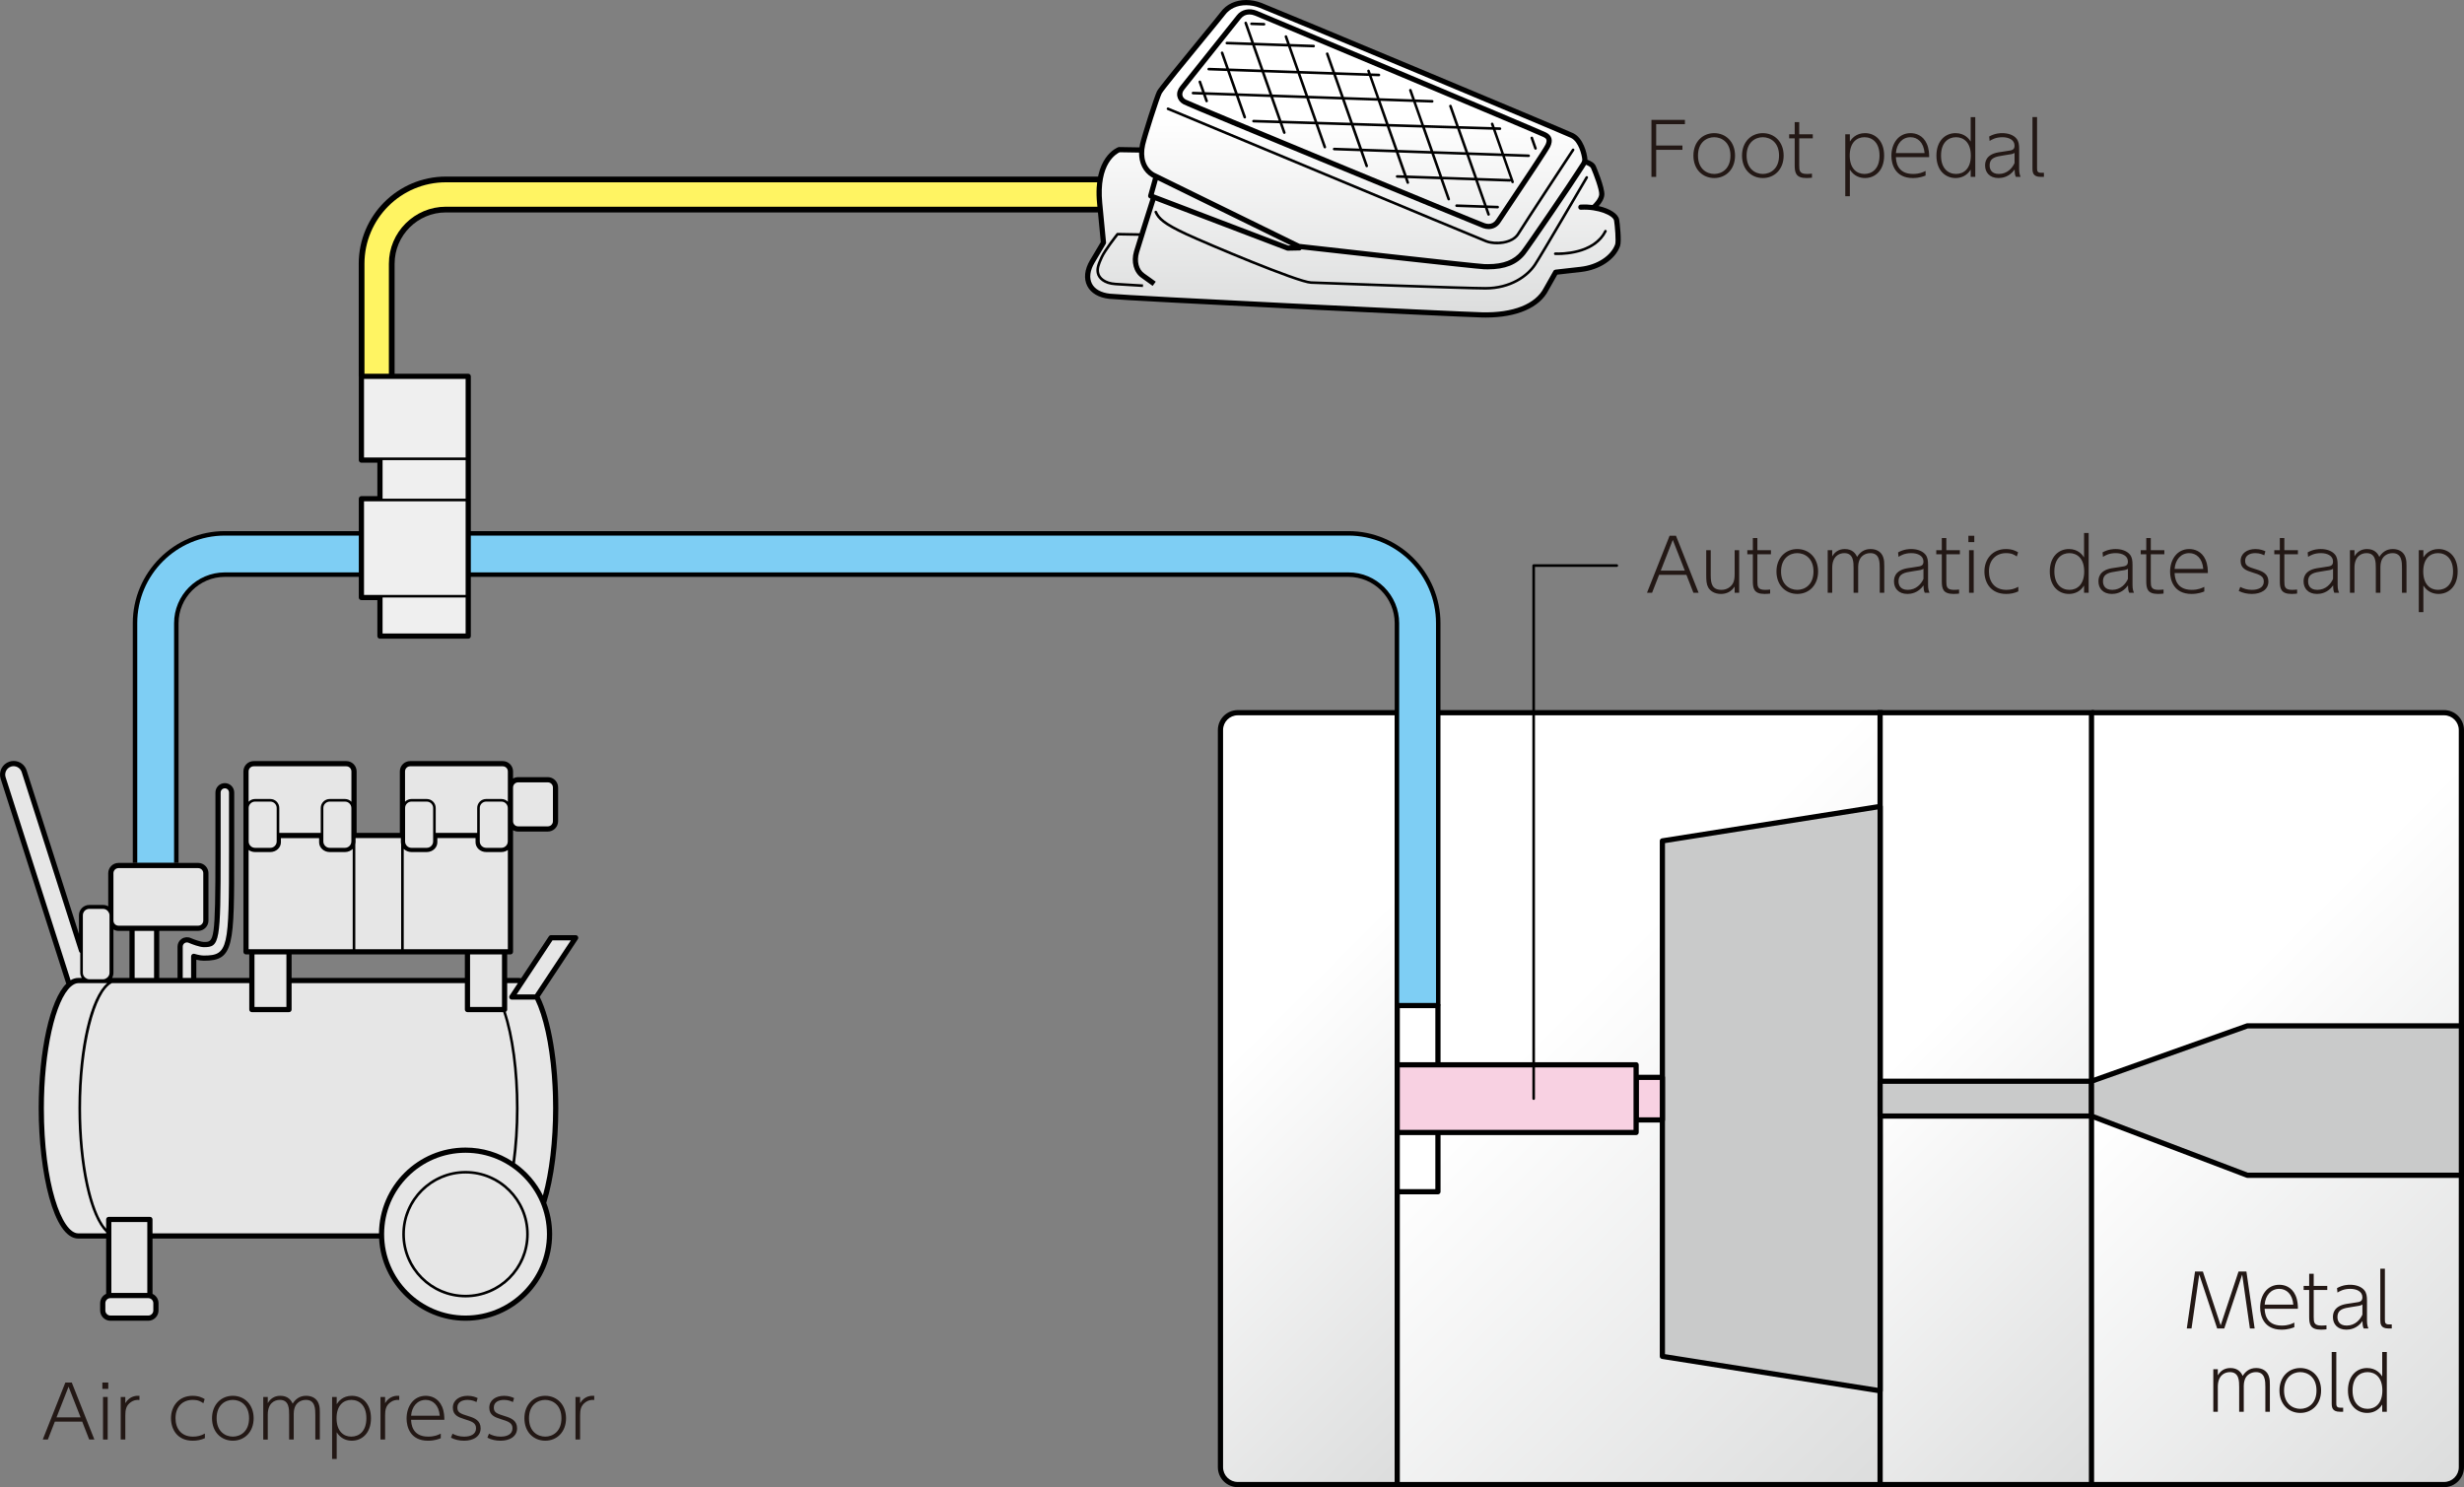
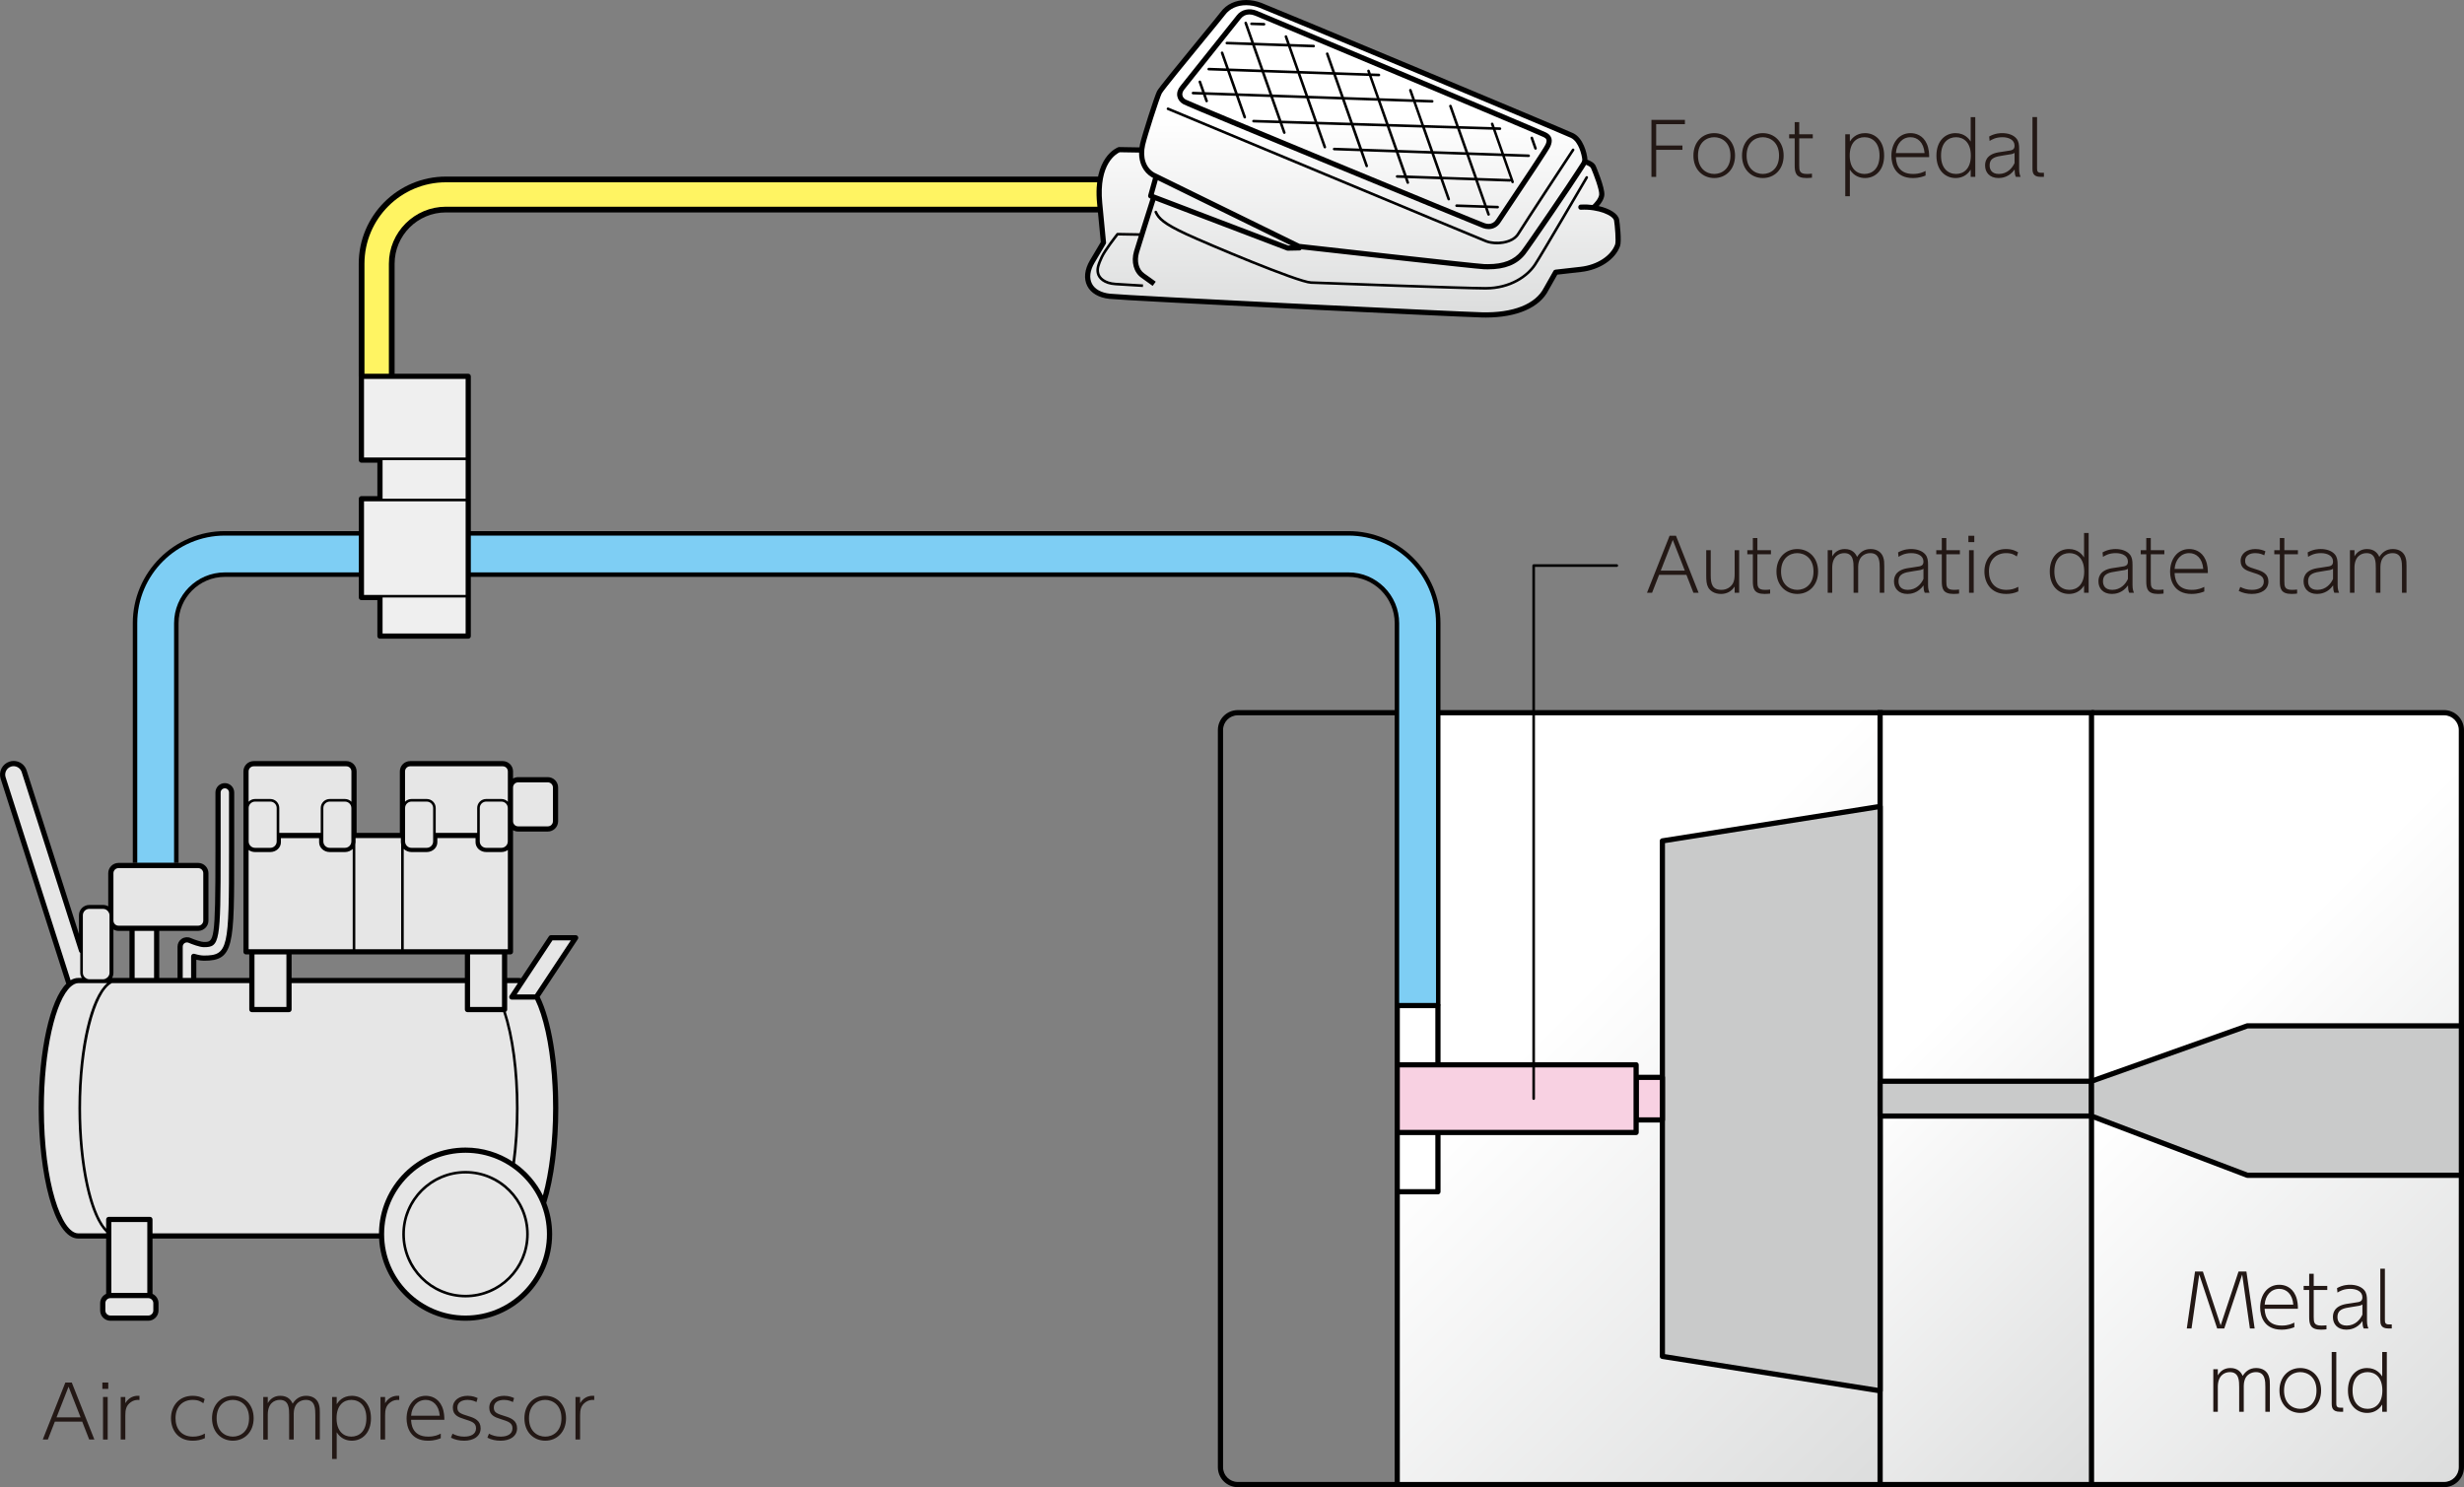
<svg xmlns="http://www.w3.org/2000/svg" version="1.1" width="473.4px" height="285.775px" viewBox="0 0 473.4 285.775">
  <rect x="0" y="0" width="473.4" height="285.775" fill="#808080" stroke="none" />
  <linearGradient id="sid2" gradientUnits="userSpaceOnUse" x1="71.864" y1="69.005" x2="162.028" y2="159.169" gradientTransform="matrix(0 1 1 0 138.355 94.169)">
    <stop offset="0.368" style="stop-color:#FFF" />
    <stop offset="1" style="stop-color:#DCDDDD" />
  </linearGradient>
-   <path fill="url(#sid2)" d="M268.444,136.953h-30.633c-1.829,0-3.326,1.497-3.326,3.326V281.95c0,1.829,1.497,3.326,3.326,3.326 h30.633" />
  <path d="M268.444,285.775h-30.633c-2.109,0-3.826-1.716-3.826-3.825V140.278c0-2.109,1.716-3.826,3.826-3.826h30.633v1h-30.633 c-1.559,0-2.826,1.268-2.826,2.826V281.95c0,1.558,1.268,2.825,2.826,2.825h30.633V285.775z" />
  <linearGradient id="sid3" gradientUnits="userSpaceOnUse" x1="62.586" y1="243.675" x2="171.305" y2="352.394" gradientTransform="matrix(0 1 1 0 138.355 94.169)">
    <stop offset="0.368" style="stop-color:#FFF" />
    <stop offset="1" style="stop-color:#DCDDDD" />
  </linearGradient>
  <path fill="url(#sid3)" d="M401.832,285.275h67.741c1.829,0,3.325-1.497,3.325-3.326V140.278c0-1.829-1.496-3.326-3.325-3.326 h-67.741" />
  <path d="M469.573,285.775h-67.741v-1h67.741c1.559,0,2.825-1.269,2.825-2.825V140.278c0-1.559-1.268-2.826-2.825-2.826h-67.741v-1 h67.741c2.109,0,3.825,1.716,3.825,3.826V281.95C473.398,284.059,471.683,285.775,469.573,285.775z" />
  <linearGradient id="sid4" gradientUnits="userSpaceOnUse" x1="56.67" y1="116.203" x2="177.22" y2="236.754" gradientTransform="matrix(0 1 1 0 138.355 94.169)">
    <stop offset="0.368" style="stop-color:#FFF" />
    <stop offset="1" style="stop-color:#DCDDDD" />
  </linearGradient>
  <rect x="268.444" y="136.953" fill="url(#sid4)" width="92.779" height="148.322" />
  <path d="M361.724,285.775h-93.779V136.453h93.779V285.775z M268.944,284.775h91.779V137.453h-91.779V284.775z" />
  <linearGradient id="sid5" gradientUnits="userSpaceOnUse" x1="69.713" y1="195.942" x2="164.178" y2="290.407" gradientTransform="matrix(0 1 1 0 138.355 94.169)">
    <stop offset="0.368" style="stop-color:#FFF" />
    <stop offset="1" style="stop-color:#DCDDDD" />
  </linearGradient>
  <rect x="361.224" y="136.953" fill="url(#sid5)" width="40.607" height="148.322" />
  <path d="M402.332,285.775h-41.607V136.453h41.607V285.775z M361.724,284.775h39.607V137.453h-39.607V284.775z" />
  <polygon fill="#C9CACA" points="319.388,260.642 319.388,161.588 361.224,154.967 361.224,267.26" />
  <path d="M361.224,267.76c-0.026,0-0.052-0.002-0.078-0.006l-41.836-6.619c-0.243-0.038-0.422-0.247-0.422-0.493v-99.055 c0-0.246,0.179-0.455,0.422-0.494l41.836-6.62c0.143-0.021,0.291,0.019,0.403,0.113c0.109,0.096,0.175,0.233,0.175,0.38V267.26 c0,0.146-0.064,0.285-0.175,0.381C361.457,267.719,361.343,267.76,361.224,267.76z M319.888,260.215l40.836,6.461V155.552 l-40.836,6.464V260.215z" />
  <rect x="361.224" y="207.767" fill="#C9CACA" width="40.607" height="6.692" />
  <path d="M401.832,214.96h-40.607c-0.276,0-0.5-0.224-0.5-0.5v-6.692c0-0.276,0.224-0.5,0.5-0.5h40.607c0.276,0,0.5,0.224,0.5,0.5 v6.692C402.332,214.737,402.108,214.96,401.832,214.96z M361.724,213.96h39.607v-5.692h-39.607V213.96z" />
  <polygon fill="#C9CACA" points="401.832,214.46 401.832,207.767 431.785,197.126 472.898,197.126 472.898,225.844 431.785,225.844" />
  <path d="M472.898,226.344h-41.113c-0.061,0-0.121-0.011-0.178-0.031l-29.953-11.386c-0.193-0.073-0.322-0.26-0.322-0.468v-6.692 c0-0.212,0.134-0.4,0.333-0.472l29.953-10.64c0.055-0.021,0.11-0.029,0.167-0.029h41.113c0.276,0,0.5,0.225,0.5,0.5v28.72 C473.398,226.122,473.176,226.344,472.898,226.344z M431.878,225.344h40.521v-27.719h-40.527l-29.539,10.493v5.996L431.878,225.344z" />
  <path d="M75.813,72.32h-6.891V50.679c0-9.235,7.514-16.748,16.748-16.748h125.866v6.89H85.671c-5.436,0-9.857,4.422-9.857,9.858 V72.32z" />
  <path fill="#FFF462" d="M74.715,72.32h-4.692V50.679c0-8.63,7.021-15.649,15.648-15.649h125.866v4.693H85.671 c-6.042,0-10.956,4.915-10.956,10.956V72.32z" />
  <path d="M276.752,193.225h-8.793v-73.468c0-4.91-3.995-8.905-8.905-8.905H43.211c-4.911,0-8.905,3.995-8.905,8.905v46.062h-8.793 v-46.062c0-9.759,7.939-17.698,17.698-17.698h215.843c9.76,0,17.698,7.939,17.698,17.698V193.225L276.752,193.225z" />
  <path fill="#7ECEF4" d="M275.894,193.225h-7.076v-73.468c0-5.384-4.38-9.765-9.765-9.765H43.211c-5.384,0-9.765,4.381-9.765,9.765 v46.062h-7.075v-46.062c0-9.285,7.555-16.84,16.84-16.84h215.843c9.285,0,16.841,7.556,16.841,16.84V193.225L275.894,193.225z" />
  <rect x="268.444" y="193.225" fill="#FFF" width="7.824" height="35.782" />
  <path d="M276.269,229.507h-7.824c-0.276,0-0.5-0.224-0.5-0.5v-35.782c0-0.276,0.224-0.5,0.5-0.5h7.824c0.275,0,0.5,0.224,0.5,0.5 v35.782C276.769,229.284,276.545,229.507,276.269,229.507z M268.944,228.507h6.824v-34.782h-6.824V228.507z" />
  <rect x="314.345" y="207.023" fill="#F8D1E2" width="5.043" height="8.18" />
  <path d="M319.388,215.703h-5.043c-0.276,0-0.5-0.224-0.5-0.5v-8.18c0-0.276,0.224-0.5,0.5-0.5h5.043c0.275,0,0.5,0.224,0.5,0.5v8.18 C319.888,215.479,319.664,215.703,319.388,215.703z M314.845,214.703h4.043v-7.18h-4.043V214.703z" />
  <rect x="268.444" y="204.613" fill="#F8D1E2" width="45.9" height="13.004" />
  <path d="M314.345,218.117h-45.9c-0.276,0-0.5-0.224-0.5-0.5v-13.004c0-0.276,0.224-0.5,0.5-0.5h45.9c0.275,0,0.5,0.224,0.5,0.5 v13.004C314.845,217.893,314.621,218.117,314.345,218.117z M268.944,217.117h44.9v-12.004h-44.9V217.117z" />
  <path d="M294.657,211.365c-0.138,0-0.25-0.112-0.25-0.25V108.681c0-0.139,0.112-0.25,0.25-0.25h15.972c0.138,0,0.25,0.111,0.25,0.25 c0,0.138-0.112,0.25-0.25,0.25h-15.722v102.184C294.907,211.252,294.795,211.365,294.657,211.365z" />
  <linearGradient id="sid6" gradientUnits="userSpaceOnUse" x1="456.461" y1="352.952" x2="450.708" y2="293.211" gradientTransform="matrix(0.995 -0.096 -0.096 -0.995 -160.617 395.561)">
    <stop offset="0.368" style="stop-color:#FFF" />
    <stop offset="1" style="stop-color:#DCDDDD" />
  </linearGradient>
  <path fill="url(#sid6)" d="M310.592,42.286c-0.175-0.977-2.229-2.189-4.371-2.423l0.061-0.086c0,0,1.341-1.177,1.459-2.33 c0.117-1.154-1.329-4.708-1.62-5.365c-0.292-0.658-1.638-1.021-1.638-1.021l-0.038-0.001c0.046-0.163,0.061-0.331,0.04-0.534 c-0.076-0.794-0.665-3.63-2.461-4.485s-57.477-24.1-59.852-25.015c-2.674-1.03-5.659-0.559-7.218,1.55 c-0.909,1.23-11.729,14.201-12.206,15.161c-0.479,0.959-2.824,8.271-3.227,10.024c-0.081,0.357-0.128,0.718-0.158,1.07l-0.091-0.002 l-4.251-0.072c0,0-4.576,1.669-3.746,10.286l0.729,7.584c0,0-1.396,2.347-2.173,3.664c-1.857,3.162-0.694,6.204,3.363,6.645 c3.35,0.361,65.901,3.431,71.513,3.575c5.612,0.146,10.537-1.378,12.361-4.98l1.823-3.219c0,0,2.008-0.229,4.833-0.546 c3.301-0.371,6.177-2.204,7.056-4.632C311.057,46.37,310.726,43.038,310.592,42.286z" />
  <path d="M304.981,33.878c-0.121-0.069-0.272-0.028-0.342,0.09c-0.088,0.148-8.665,14.84-9.944,16.765 c-1.421,2.136-4.606,4.417-9.294,4.417c-0.003,0-0.008,0-0.012,0c-3.901-0.004-30.548-0.98-33.49-1.098 c-2.45-0.096-19.792-7.395-23.896-9.305c-4.127-1.922-5.193-2.926-5.718-4.105c-0.056-0.126-0.204-0.185-0.33-0.127 c-0.126,0.056-0.183,0.203-0.127,0.329c0.586,1.32,1.669,2.357,5.964,4.356c3.815,1.776,21.463,9.249,24.086,9.352 c2.944,0.117,29.603,1.094,33.511,1.098c0.004,0,0.008,0,0.012,0c4.884,0,8.218-2.396,9.71-4.642 c1.287-1.937,9.605-16.183,9.96-16.789C305.141,34.101,305.101,33.947,304.981,33.878z" />
  <path d="M311.083,42.198c-0.201-1.131-1.821-2.119-3.926-2.599c0.441-0.502,0.995-1.282,1.079-2.103 c0.146-1.431-1.642-5.577-1.66-5.618c-0.277-0.626-1.097-1.006-1.599-1.187c0-0.073,0.012-0.137,0.004-0.216 c-0.102-1.044-0.789-3.958-2.744-4.89c-1.597-0.762-57.006-23.92-59.886-25.029C241.404,0.193,240.392,0,239.423,0 c-2.025,0-3.801,0.83-4.87,2.277c-0.322,0.437-1.989,2.467-3.919,4.819c-4.534,5.525-8.027,9.803-8.333,10.416 c-0.529,1.061-2.877,8.438-3.267,10.137c-0.052,0.228-0.079,0.45-0.111,0.673l-3.893-0.066c-0.06-0.005-0.122,0.01-0.18,0.03 c-0.202,0.074-4.931,1.904-4.072,10.804l0.714,7.421c-0.312,0.525-1.427,2.399-2.091,3.525c-1.035,1.761-1.217,3.503-0.512,4.905 c0.694,1.383,2.206,2.267,4.252,2.489c3.547,0.384,66.1,3.438,71.554,3.578c0.253,0.007,0.503,0.011,0.75,0.011 c5.989,0,10.366-1.899,12.059-5.245l1.698-2.997l4.579-0.518c3.538-0.397,6.54-2.39,7.472-4.958 C311.601,46.337,311.176,42.708,311.083,42.198z M220.009,27.873c0.406-1.771,2.729-8.998,3.188-9.914 c0.298-0.585,5.06-6.388,8.21-10.228c2.019-2.46,3.613-4.403,3.95-4.859C236.248,1.665,237.692,1,239.423,1 c0.848,0,1.735,0.17,2.569,0.491C244.87,2.6,300.213,25.73,301.808,26.49c1.555,0.741,2.112,3.408,2.178,4.083 c0.036,0.373-0.066,0.54-0.508,1.19c-0.183,0.268-0.403,0.595-0.663,1.021c-0.937,1.532-9.572,14.224-10.578,15.481 c-1.362,1.699-3.39,2.491-6.381,2.491c-0.237,0-0.479-0.005-0.724-0.014c-1.64-0.06-33.538-3.661-35.439-3.875l-27.946-13.693 C220.121,32.206,219.471,30.224,220.009,27.873z M248.021,47.163l-0.525,0.01l-25.812-9.836l0.755-2.711L248.021,47.163z M310.312,46.963c-0.804,2.219-3.473,3.948-6.643,4.305l-4.834,0.546c-0.158,0.018-0.3,0.11-0.378,0.25l-1.835,3.239 c-1.593,3.146-5.925,4.863-11.901,4.707c-5.449-0.141-67.933-3.189-71.473-3.572c-1.698-0.185-2.929-0.874-3.466-1.944 c-0.547-1.088-0.376-2.491,0.48-3.949c0.776-1.317,2.172-3.662,2.172-3.662c0.054-0.092,0.078-0.197,0.067-0.304l-0.729-7.584 c-0.729-7.568,2.762-9.474,3.344-9.737l3.728,0.063c-0.021,2.045,0.825,3.78,2.426,4.73l0.255,0.125l-0.927,3.33 c-0.069,0.249,0.062,0.511,0.303,0.603l0.146,0.056c-0.333,1.047-1.309,4.115-2.106,6.656l-4.231-0.075 c-0.089,0-0.151,0.033-0.199,0.095c-0.099,0.123-2.397,3.029-3.065,4.476c-0.692,1.506-0.947,2.29-0.733,3.245 c0.226,1.005,1.29,2.13,3.604,2.271l5.265,0.322l0.03-0.499l-5.265-0.322c-2.039-0.124-2.97-1.091-3.146-1.881 c-0.181-0.802,0.026-1.464,0.699-2.926c0.577-1.248,2.517-3.753,2.927-4.277l3.96,0.071c-0.408,1.3-0.752,2.41-0.91,2.941 c-0.61,2.07-0.037,4.134,1.431,5.135c0.609,0.415,2.148,1.543,2.148,1.544l0.592-0.808c0,0-1.561-1.144-2.178-1.563 c-1.105-0.755-1.521-2.373-1.034-4.024c0.467-1.581,2.592-8.264,3.15-10.021l25.247,9.62c0.057,0.021,0.117,0.032,0.178,0.032 c0.003,0,0.007,0,0.01,0l2.244-0.044c0.165-0.003,0.303-0.091,0.392-0.216c4.537,0.512,33.424,3.769,35.042,3.827 c0.257,0.01,0.51,0.015,0.76,0.015c3.317,0,5.595-0.91,7.162-2.866c1.014-1.269,9.71-14.044,10.649-15.585 c0.25-0.409,0.463-0.723,0.639-0.98c0.167-0.246,0.299-0.455,0.411-0.659c0.409,0.16,0.848,0.401,0.944,0.62 c0.502,1.135,1.672,4.217,1.58,5.112c-0.079,0.771-0.938,1.688-1.279,1.993c-0.733-0.093-1.5-0.126-2.27-0.083 c-0.275,0.015-0.487,0.25-0.472,0.525c0.015,0.276,0.231,0.514,0.525,0.473c3.374-0.182,6.184,1.128,6.352,2.069 C310.268,43.316,310.521,46.383,310.312,46.963z" />
  <path d="M285.446,46.593c0.597,0.229,1.363,0.358,2.167,0.358c1.66,0,3.481-0.548,4.296-1.885 c1.168-1.917,10.442-15.994,10.536-16.135c0.076-0.115,0.044-0.271-0.071-0.348s-0.271-0.044-0.347,0.071 c-0.094,0.142-9.372,14.226-10.546,16.15c-1.062,1.741-4.227,1.946-5.855,1.319c-1.654-0.638-60.535-25.202-61.129-25.45 c-0.127-0.051-0.273,0.008-0.327,0.136c-0.053,0.127,0.008,0.273,0.136,0.327C224.899,21.385,283.784,45.952,285.446,46.593z" />
  <path d="M227.312,20c1.293,0.75,57.213,23.698,57.611,23.834c0.369,0.126,0.733,0.19,1.084,0.19c0.931,0,1.76-0.464,2.272-1.275 c0.201-0.315,1.04-1.567,2.143-3.214c3.71-5.539,7.069-10.574,7.421-11.339c0.57-1.25,0.302-2.169-0.804-2.732 c-1.46-0.744-55.093-23.205-55.561-23.394c-1.462-0.592-2.976-0.245-3.841,0.86c-0.104,0.129-10.252,12.875-10.857,13.607 c-0.5,0.605-0.71,1.297-0.593,1.946C226.301,19.108,226.7,19.646,227.312,20z M227.553,17.175 c0.609-0.738,10.448-13.096,10.869-13.625c0.392-0.499,0.967-0.772,1.62-0.772c0.345,0,0.7,0.074,1.062,0.22 c0.469,0.189,54.165,22.688,55.481,23.358c0.537,0.273,0.738,0.569,0.348,1.426c-0.346,0.755-4.896,7.548-7.342,11.198 c-1.108,1.655-1.953,2.917-2.154,3.234c-0.332,0.523-0.839,0.812-1.43,0.812c-0.239,0-0.494-0.046-0.761-0.137 c-1.643-0.561-56.398-23.207-57.434-23.754c-0.354-0.204-0.581-0.499-0.641-0.826C227.107,17.947,227.239,17.555,227.553,17.175z" />
-   <path d="M308.229,44.312c-2.13,4.238-8.221,4.237-9.414,4.192c-0.136,0.013-0.254,0.104-0.259,0.241 c-0.006,0.138,0.103,0.253,0.24,0.259c0.113,0.004,0.27,0.009,0.459,0.009c1.911,0,7.358-0.374,9.421-4.478 c0.062-0.124,0.012-0.273-0.111-0.335C308.442,44.138,308.292,44.189,308.229,44.312z" />
  <path d="M295.012,28.769c0.026,0,0.056-0.004,0.083-0.015c0.13-0.046,0.197-0.188,0.151-0.318l-0.709-2.015 c-0.046-0.13-0.187-0.198-0.317-0.152s-0.198,0.188-0.152,0.318l0.709,2.015C294.812,28.705,294.908,28.769,295.012,28.769z" />
  <path d="M229.203,18.137l1.931,0.065l0.455,1.293c0.036,0.104,0.134,0.167,0.236,0.167c0.027,0,0.056-0.004,0.083-0.014 c0.13-0.046,0.199-0.188,0.153-0.319l-0.391-1.107l5.772,0.198l1.472,4.187c0.036,0.103,0.133,0.167,0.236,0.167 c0.027,0,0.056-0.004,0.083-0.015c0.13-0.046,0.199-0.188,0.153-0.318l-1.407-4.001l6.103,0.21l1.591,4.521l-4.833-0.147 c-0.146,0.011-0.254,0.104-0.258,0.242c-0.004,0.138,0.104,0.253,0.242,0.258l5.026,0.153l0.665,1.89 c0.035,0.103,0.132,0.167,0.234,0.167c0.027,0,0.057-0.004,0.083-0.015c0.13-0.046,0.198-0.188,0.152-0.318l-0.602-1.707l6.35,0.194 l1.571,4.465c0.035,0.103,0.132,0.167,0.234,0.167c0.027,0,0.057-0.004,0.083-0.015c0.13-0.046,0.198-0.188,0.152-0.318 l-1.507-4.282l6.314,0.193l1.567,4.455l-4.807-0.165c-0.141,0.01-0.254,0.104-0.259,0.24c-0.005,0.139,0.104,0.254,0.241,0.26 l5.002,0.172l1.025,2.916c0.036,0.103,0.132,0.167,0.234,0.167c0.027,0,0.057-0.004,0.083-0.015c0.13-0.046,0.198-0.188,0.152-0.318 l-0.961-2.731l6.322,0.218l1.55,4.405l-1.288-0.044c-0.146,0.004-0.254,0.104-0.259,0.241s0.104,0.254,0.24,0.259l1.484,0.051 l0.338,0.961c0.036,0.104,0.132,0.167,0.235,0.167c0.026,0,0.056-0.004,0.083-0.014c0.13-0.046,0.198-0.188,0.151-0.319 l-0.272-0.776l6.288,0.216l1.374,3.905c0.036,0.103,0.132,0.167,0.234,0.167c0.027,0,0.057-0.005,0.083-0.015 c0.131-0.046,0.198-0.188,0.152-0.318l-1.309-3.722l6.176,0.213l1.683,4.78l-5.256-0.182c-0.135-0.006-0.254,0.104-0.259,0.241 s0.104,0.254,0.241,0.259l5.451,0.188l0.467,1.327c0.036,0.104,0.132,0.167,0.234,0.167c0.027,0,0.057-0.004,0.083-0.014 c0.13-0.046,0.198-0.188,0.152-0.319l-0.401-1.142l1.902,0.065c0.003,0,0.006,0,0.009,0c0.134,0,0.245-0.105,0.25-0.241 c0.005-0.138-0.104-0.254-0.241-0.259l-2.099-0.071l-1.682-4.78l6.093,0.21c0.003,0,0.006,0,0.009,0 c0.095,0,0.163-0.062,0.205-0.143l0.1,0.282c0.036,0.104,0.133,0.167,0.235,0.167c0.027,0,0.056-0.004,0.083-0.014 c0.13-0.046,0.198-0.188,0.152-0.319l-1.709-4.857l4.553,0.156c0.003,0,0.006,0,0.009,0c0.134,0,0.245-0.105,0.25-0.24 c0.005-0.139-0.104-0.254-0.241-0.26l-4.749-0.164l-1.605-4.565l0.823,0.025c0.003,0,0.005,0,0.008,0 c0.135,0,0.246-0.107,0.25-0.242c0.004-0.139-0.104-0.253-0.242-0.258l-1.017-0.031l-0.251-0.713 c-0.046-0.129-0.188-0.199-0.318-0.153s-0.198,0.188-0.152,0.319l0.188,0.53l-6.353-0.193l-1.385-3.938 c-0.046-0.13-0.188-0.2-0.317-0.152c-0.131,0.046-0.198,0.188-0.152,0.318l1.321,3.754l-6.168-0.188l-1.553-4.412l3.12,0.106 c0.003,0,0.006,0,0.009,0c0.135,0,0.245-0.105,0.25-0.24c0.006-0.139-0.104-0.254-0.24-0.26l-3.316-0.113l-0.651-1.854 c-0.046-0.129-0.188-0.199-0.317-0.152c-0.13,0.046-0.198,0.188-0.152,0.318l0.587,1.668l-6.288-0.217l-1.499-4.259l1.378,0.047 c0.003,0,0.007,0,0.01,0c0.134,0,0.245-0.106,0.25-0.241c0.005-0.138-0.104-0.254-0.241-0.259l-1.574-0.054l-0.197-0.562 c-0.046-0.13-0.188-0.199-0.317-0.152c-0.13,0.046-0.198,0.188-0.152,0.318l0.133,0.377l-6.321-0.218l-1.276-3.626 c-0.046-0.129-0.188-0.2-0.318-0.153c-0.13,0.046-0.197,0.188-0.151,0.319l1.211,3.442l-6.324-0.219l-1.646-4.679l4.372,0.15 c0.003,0,0.006,0,0.01,0c0.134,0,0.244-0.106,0.25-0.241c0.005-0.138-0.104-0.254-0.241-0.259l-4.568-0.157l-0.528-1.502 c-0.046-0.129-0.188-0.199-0.317-0.153s-0.198,0.188-0.152,0.319l0.464,1.316l-6.356-0.219l-1.364-3.877 c-0.045-0.13-0.188-0.2-0.319-0.153c-0.13,0.047-0.198,0.188-0.152,0.319l1.299,3.692l-4.681-0.161 c-0.121,0.003-0.254,0.104-0.26,0.241c-0.004,0.138,0.104,0.254,0.241,0.259l4.877,0.168l1.646,4.679l-6.103-0.21l-1.088-3.095 c-0.045-0.129-0.188-0.198-0.319-0.153c-0.13,0.046-0.198,0.188-0.152,0.319l1.022,2.91l-3.346-0.115 c-0.118,0.008-0.253,0.104-0.259,0.241c-0.004,0.138,0.104,0.254,0.241,0.259l3.542,0.122l1.498,4.26l-5.772-0.199l-0.728-2.07 c-0.047-0.131-0.188-0.199-0.319-0.153c-0.13,0.046-0.199,0.188-0.153,0.319l0.664,1.887l-1.734-0.061 c-0.139,0-0.255,0.104-0.26,0.241C228.958,18.016,229.065,18.132,229.203,18.137z M246.208,23.187l-1.59-4.52l6.357,0.22 l1.581,4.493L246.208,23.187z M253.092,23.397l-1.58-4.492l6.323,0.218l1.571,4.467L253.092,23.397z M261.688,28.571l-1.569-4.458 l6.314,0.193l1.576,4.482L261.688,28.571z M270.274,33.719l-1.55-4.404l6.288,0.217l1.55,4.405L270.274,33.719z M277.098,33.954 l-1.551-4.405l6.178,0.214l1.55,4.403L277.098,33.954z M290.183,34.441c-0.028-0.014-0.052-0.038-0.084-0.039l-6.289-0.217 l-1.55-4.405L288.62,30L290.183,34.441z M286.836,24.93l1.606,4.562l-6.36-0.219l-1.597-4.539L286.836,24.93z M279.95,24.719 l1.596,4.537l-6.176-0.213l-1.588-4.512L279.95,24.719z M274.834,29.024l-6.288-0.217l-1.577-4.485l6.279,0.192L274.834,29.024z M271.517,19.594l1.553,4.414l-6.279-0.191l-1.562-4.438L271.517,19.594z M266.255,23.8l-6.312-0.192l-1.571-4.465l6.323,0.218 L266.255,23.8z M263.017,14.593l1.498,4.261l-6.322-0.219l-1.499-4.26L263.017,14.593z M256.158,14.357l1.498,4.26l-6.324-0.218 l-1.499-4.259L256.158,14.357z M250.797,18.38l-6.356-0.219l-1.499-4.26l6.356,0.219L250.797,18.38z M241.116,8.716l6.356,0.22 l1.646,4.679l-6.355-0.219L241.116,8.716z M236.303,13.673l6.101,0.21l1.499,4.261l-6.104-0.21L236.303,13.673z" />
  <path d="M240.436,4.821l2.409,0.083c0.003,0,0.006,0,0.009,0c0.134,0,0.245-0.106,0.25-0.241c0.005-0.138-0.104-0.254-0.241-0.259 l-2.409-0.083c-0.13,0.013-0.254,0.104-0.259,0.241C240.189,4.701,240.298,4.816,240.436,4.821z" />
  <polygon fill="#EFEFEF" points="69.436,72.32 69.436,88.414 73.003,88.414 73.003,95.832 69.436,95.832 69.436,114.82 73.003,114.82 73.003,122.236 89.96,122.236 89.96,114.82 89.96,95.832 89.96,88.414 89.96,72.32" />
  <path d="M89.96,71.82H69.436c-0.276,0-0.5,0.224-0.5,0.5v16.094c0,0.276,0.224,0.5,0.5,0.5h3.066v6.418h-3.066 c-0.276,0-0.5,0.225-0.5,0.5v18.988c0,0.276,0.224,0.5,0.5,0.5h3.066v6.916c0,0.276,0.225,0.5,0.5,0.5H89.96 c0.276,0,0.5-0.224,0.5-0.5V72.32C90.46,72.043,90.237,71.82,89.96,71.82z M73.503,88.414H89.46v7.418H73.503V88.414z M69.936,87.914V72.82H89.46v15.094H69.936z M69.936,114.32V96.332H89.46v17.988H69.936z M73.503,121.736v-6.916H89.46v6.916H73.503 z" />
  <path d="M72.835,238.003c0.448,8.753,7.796,15.795,16.605,15.795c9.176,0,16.641-7.465,16.641-16.641 c0-2.06-0.381-4.082-1.134-6.015v-0.001l0.001,0.004c1.476-4.693,2.32-11.306,2.32-18.182c0-8.795-1.368-16.949-3.58-21.412 l7.327-11.071c0.102-0.154,0.109-0.352,0.022-0.514c-0.087-0.161-0.256-0.264-0.439-0.264h-4.729c-0.168,0-0.324,0.084-0.417,0.224 l-5.32,8.038c-0.154-0.027-0.312-0.045-0.473-0.045h-2.216v-4.518h0.627c0.276,0,0.5-0.225,0.5-0.5v-23.369 c0.289,0.165,0.623,0.26,0.979,0.26h5.701c1.092,0,1.98-0.889,1.98-1.979v-6.496c0-1.092-0.89-1.98-1.98-1.98h-5.7 c-0.354,0-0.688,0.096-0.979,0.26v-1.364c0-1.092-0.887-1.98-1.979-1.98H78.798c-1.092,0-1.979,0.89-1.979,1.98v11.817h-8.304 v-11.817c0-1.092-0.888-1.98-1.977-1.98H48.743c-1.091,0-1.979,0.89-1.979,1.98v12.317v22.354c0,0.275,0.224,0.5,0.5,0.5h0.628 v4.518H37.719v-3.499c0.548,0.131,1.035,0.196,1.456,0.196c5.825,0,5.825-2.794,5.825-20.975v-11.353 c0-0.995-0.808-1.805-1.802-1.805c-0.996,0-1.806,0.81-1.806,1.805v11.353c0,17.366-0.252,17.366-2.219,17.366 c-0.479,0-1.696-0.393-2.529-0.757c-0.55-0.247-1.204-0.192-1.715,0.139c-0.514,0.337-0.819,0.9-0.819,1.51v6.02h-3.514v-9.039 l7.478-0.002c1.091,0,1.979-0.888,1.979-1.979v-9.105c0-1.091-0.889-1.979-1.979-1.979H22.773h-0.001 c-1.091,0-1.979,0.888-1.979,1.979v0.002v6.36c-0.288-0.165-0.622-0.259-0.977-0.259h-2.668c-1.091,0-1.979,0.889-1.979,1.979v3.596 L5.116,148.044c-0.348-1.089-1.349-1.819-2.49-1.819c-0.272,0-0.545,0.043-0.806,0.128c-1.373,0.441-2.133,1.919-1.696,3.292 l12.601,39.379l0.005,0.016c-3.132,3.109-5.298,12.826-5.298,23.923c0,12.31,2.845,25.041,7.604,25.041h5.359v10.625 c-0.682,0.312-1.154,1.002-1.154,1.802v1.389c0,1.092,0.888,1.979,1.979,1.979h7.259c1.09,0,1.978-0.889,1.978-1.979v-1.389 c0-0.8-0.474-1.488-1.153-1.802v-10.625H72.835L72.835,238.003z M21.533,187.921c0.166-0.289,0.26-0.624,0.26-0.979v-8.318 c0.023,0.013,0.052,0.02,0.075,0.031c0.099,0.051,0.201,0.093,0.31,0.127c0.043,0.014,0.084,0.029,0.128,0.04 c0.149,0.037,0.306,0.062,0.468,0.062h0.001h2.097v9.039L21.533,187.921L21.533,187.921z M56.025,183.404h33.287v4.518H56.025 V183.404z" />
  <path fill="#E6E6E6" d="M68.265,162.264v20.14h8.804v-20.14c-0.031-0.131-0.051-0.266-0.051-0.404v-0.811h-8.702v0.811 C68.316,161.999,68.296,162.133,68.265,162.264z" />
  <path fill="#E6E6E6" d="M36.719,183.769c0-0.158,0.074-0.308,0.201-0.401c0.126-0.094,0.291-0.124,0.442-0.077 c0.711,0.215,1.337,0.328,1.812,0.328c4.714,0,4.825-1.408,4.825-19.975v-11.353c0-0.442-0.359-0.805-0.802-0.805 c-0.444,0-0.806,0.361-0.806,0.805v11.353c0,17.509-0.15,18.366-3.219,18.366c-0.828,0-2.398-0.607-2.935-0.843 c-0.251-0.11-0.538-0.086-0.763,0.062c-0.229,0.149-0.367,0.401-0.367,0.673v6.02h1.606v-4.152H36.719z" />
  <rect x="25.87" y="178.882" fill="#E6E6E6" width="3.729" height="9.039" />
  <path fill="#E6E6E6" d="M99.55,158.794h5.701c0.541,0,0.98-0.438,0.98-0.979v-6.496c0-0.541-0.439-0.98-0.98-0.98H99.55 c-0.538,0-0.979,0.439-0.979,0.98v6.496C98.572,158.355,99.011,158.794,99.55,158.794z" />
  <path fill="#E6E6E6" d="M67.765,182.404V163.13c-0.373,0.368-0.9,0.603-1.49,0.603h-2.923c-1.125,0-2.04-0.839-2.04-1.871v-0.811 H53.97v0.811c0,1.032-0.916,1.871-2.041,1.871h-2.925c-0.469,0-0.896-0.151-1.24-0.396v19.069L67.765,182.404L67.765,182.404z" />
  <path fill="#E6E6E6" d="M49.005,153.535h2.925c0.953,0,1.729,0.775,1.729,1.729v4.786h7.964v-4.786c0-0.953,0.775-1.729,1.729-1.729 h2.923c0.487,0,0.926,0.204,1.24,0.528v-5.831c0-0.541-0.438-0.98-0.977-0.98H48.743c-0.54,0-0.979,0.439-0.979,0.98v5.832 C48.079,153.739,48.518,153.535,49.005,153.535z" />
  <path fill="#E6E6E6" d="M93.408,163.731c-1.125,0-2.04-0.839-2.04-1.871v-0.811h-7.342v0.811c0,1.032-0.915,1.871-2.04,1.871h-2.928 c-0.589,0-1.116-0.234-1.489-0.603v19.274h20.003v-19.068c-0.345,0.244-0.771,0.396-1.24,0.396H93.408L93.408,163.731z" />
  <path fill="#E6E6E6" d="M79.058,153.535h2.928c0.953,0,1.729,0.775,1.729,1.729v4.786h7.966v-4.786c0-0.953,0.774-1.729,1.729-1.729 h2.924c0.487,0,0.926,0.204,1.24,0.528v-5.831c0-0.541-0.438-0.98-0.978-0.98H78.798c-0.54,0-0.979,0.439-0.979,0.98v5.831 C78.133,153.738,78.572,153.535,79.058,153.535z" />
  <path fill="#E6E6E6" d="M15.726,187.921c-0.192-0.277-0.307-0.614-0.307-0.979v-3.833c-0.104-0.062-0.187-0.156-0.226-0.278 l-11.03-34.481c-0.267-0.834-1.196-1.317-2.037-1.047c-0.851,0.274-1.32,1.188-1.051,2.037L13.56,188.36 c0.469-0.281,0.96-0.438,1.475-0.438L15.726,187.921L15.726,187.921z" />
  <path fill="#E6E6E6" d="M20.24,250.429v1.389c0,0.541,0.439,0.979,0.979,0.979h7.259c0.539,0,0.978-0.438,0.978-0.979v-1.389 c0-0.541-0.438-0.98-0.978-0.98h-7.259C20.679,249.449,20.24,249.888,20.24,250.429z" />
  <path fill="#E6E6E6" d="M98.336,192.089c-0.185,0-0.354-0.102-0.439-0.264s-0.078-0.358,0.022-0.513l1.582-2.393h-2.057v5.074 c0,0.19-0.11,0.35-0.267,0.436c1.555,4.689,2.447,11.396,2.447,18.531c0,3.799-0.242,7.369-0.678,10.559 c2.267,1.585,4.113,3.72,5.361,6.21c1.246-4.508,1.958-10.513,1.958-16.769c0-0.757-0.016-1.492-0.032-2.221 c-0.008-0.268-0.015-0.535-0.023-0.801c-0.016-0.431-0.037-0.849-0.058-1.267c-0.037-0.719-0.081-1.432-0.136-2.131 c0-0.01-0.002-0.02-0.002-0.028c-0.478-5.993-1.607-11.196-3.187-14.427h-4.493V192.089z" />
  <path fill="#E6E6E6" d="M89.441,220.517c3.326,0,6.42,0.989,9.021,2.678c0.425-3.129,0.664-6.604,0.664-10.232 c0-7.131-0.895-13.821-2.451-18.467h-6.862c-0.276,0-0.5-0.224-0.5-0.5v-5.074H56.025v5.074c0,0.276-0.225,0.5-0.5,0.5h-7.133 c-0.276,0-0.5-0.224-0.5-0.5v-5.074H21.479c-3.285,1.698-5.905,12.016-5.905,24.041c0,10.521,1.995,19.947,4.82,23.15v-1.783 c0-0.277,0.224-0.5,0.5-0.5H28.8c0.276,0,0.5,0.223,0.5,0.5v2.674H72.81C72.894,227.899,80.318,220.517,89.441,220.517z" />
  <rect x="48.893" y="183.404" fill="#E6E6E6" width="6.133" height="10.092" />
  <rect x="90.312" y="183.404" fill="#E6E6E6" width="6.133" height="10.092" />
  <rect x="21.395" y="234.83" fill="#E6E6E6" width="6.905" height="13.619" />
  <path fill="#E6E6E6" d="M20.793,175.173c-0.224-0.309-0.568-0.522-0.979-0.522h-2.665c-0.678,0-1.229,0.551-1.229,1.229v11.064 c0,0.41,0.214,0.755,0.523,0.979c0.203,0.146,0.438,0.25,0.706,0.25h2.665c0.268,0,0.503-0.104,0.706-0.25 c0.309-0.223,0.522-0.568,0.522-0.979v-11.064C21.043,175.61,20.939,175.375,20.793,175.173z" />
  <polygon fill="#E6E6E6" points="106.139,180.705 99.267,191.089 102.794,191.089 109.669,180.705" />
  <path fill="#E6E6E6" d="M51.929,154.035h-2.925c-0.678,0-1.229,0.551-1.229,1.229v6.428c0,0.678,0.551,1.229,1.229,1.229h2.925 c0.678,0,1.229-0.551,1.229-1.229v-6.428C53.158,154.585,52.607,154.035,51.929,154.035z" />
  <path fill="#E6E6E6" d="M66.275,154.035h-2.923c-0.679,0-1.229,0.551-1.229,1.229v6.428c0,0.678,0.552,1.229,1.229,1.229h2.923 c0.678,0,1.229-0.551,1.229-1.229v-6.428C67.504,154.585,66.953,154.035,66.275,154.035z" />
  <path fill="#E6E6E6" d="M96.332,154.035h-2.924c-0.678,0-1.229,0.551-1.229,1.229v6.428c0,0.678,0.551,1.229,1.229,1.229h2.924 c0.678,0,1.229-0.551,1.229-1.229v-6.428C97.561,154.585,97.009,154.035,96.332,154.035z" />
  <path fill="#E6E6E6" d="M81.986,154.035h-2.928c-0.679,0-1.229,0.551-1.229,1.229v6.428c0,0.678,0.551,1.229,1.229,1.229h2.928 c0.678,0,1.229-0.551,1.229-1.229v-6.428C83.214,154.585,82.664,154.035,81.986,154.035z" />
  <path fill="#E6E6E6" d="M39.055,176.902c0,0.541-0.44,0.979-0.98,0.979H22.773c-0.541,0-0.98-0.438-0.98-0.979v-9.104 c0-0.541,0.44-0.979,0.98-0.979h15.301c0.541,0,0.98,0.438,0.98,0.979L39.055,176.902L39.055,176.902z" />
  <path fill="#E6E6E6" d="M89.441,221.517c-8.623,0-15.639,7.017-15.639,15.641s7.016,15.641,15.639,15.641 c8.624,0,15.641-7.017,15.641-15.641S98.065,221.517,89.441,221.517z" />
  <path d="M89.441,249.31c-6.701,0-12.152-5.451-12.152-12.152c0-6.7,5.452-12.15,12.152-12.15s12.15,5.45,12.15,12.15 C101.592,243.859,96.141,249.31,89.441,249.31z M89.441,225.507c-6.425,0-11.652,5.228-11.652,11.65 c0,6.425,5.228,11.652,11.652,11.652s11.65-5.229,11.65-11.652C101.092,230.734,95.866,225.507,89.441,225.507z" />
  <path fill="#E6E6E6" d="M13.635,189.556c-3.013,2.617-5.205,12.467-5.205,23.406c0,14.381,3.416,24.041,6.604,24.041h5.359v-0.193 c-3.145-2.944-5.32-12.614-5.32-23.848c0-11.758,2.312-21.357,5.52-24.041h-5.559C14.574,188.921,14.095,189.166,13.635,189.556z" />
  <path fill="#231815" d="M323.239,27.965v0.826h-5.043v5.197h-0.91V23.034h6.43v0.826h-5.52v4.104H323.239z" />
  <path fill="#231815" d="M329.341,25.584c2.242,0,4.008,1.681,4.008,4.314c0,2.647-1.766,4.314-3.992,4.314 c-2.229,0-4.006-1.653-4.006-4.314C325.35,27.251,327.128,25.584,329.341,25.584z M329.356,33.427c1.441,0,3.109-0.98,3.109-3.529 c0-2.563-1.695-3.53-3.125-3.53c-1.428,0-3.109,0.967-3.109,3.53C326.231,32.447,327.899,33.427,329.356,33.427z" />
  <path fill="#231815" d="M338.678,25.584c2.242,0,4.008,1.681,4.008,4.314c0,2.647-1.766,4.314-3.992,4.314 c-2.229,0-4.006-1.653-4.006-4.314C334.688,27.251,336.466,25.584,338.678,25.584z M338.694,33.427c1.441,0,3.109-0.98,3.109-3.529 c0-2.563-1.695-3.53-3.125-3.53c-1.428,0-3.109,0.967-3.109,3.53C335.569,32.447,337.237,33.427,338.694,33.427z" />
  <path fill="#231815" d="M344.809,23.469h0.869v2.339h2.605v0.784h-2.605v5.184c0,1.008,0.055,1.652,1.471,1.652 c0.168,0,0.504,0,0.98-0.056v0.771c-0.238,0.027-0.561,0.07-1.051,0.07c-2.059,0-2.27-1.037-2.27-2.466v-5.155h-1.064v-0.784h1.064 V23.469z" />
  <path fill="#231815" d="M354.524,25.807h0.883v1.387c0.322-0.504,1.148-1.61,2.914-1.61c1.975,0,3.67,1.484,3.67,4.314 c0,2.857-1.723,4.314-3.67,4.314c-0.994,0-2.115-0.364-2.914-1.611v5.112h-0.883V25.807z M358.21,33.427 c1.428,0,2.898-0.952,2.898-3.529c0-2.479-1.373-3.53-2.898-3.53c-1.471,0-2.83,1.009-2.83,3.53 C355.38,32.433,356.766,33.427,358.21,33.427z" />
  <path fill="#231815" d="M364.255,30.192c0.029,0.658,0.127,3.235,3.277,3.235c1.262,0,1.893-0.322,2.424-0.574v0.883 c-0.322,0.126-1.148,0.477-2.451,0.477c-3.391,0-4.117-2.634-4.117-4.259c0-2.381,1.357-4.37,3.684-4.37 c0.938,0,2.381,0.364,3.123,2.059c0.434,0.98,0.449,2.018,0.449,2.55H364.255z M369.76,29.408c-0.168-2.06-1.346-3.04-2.703-3.04 c-1.598,0-2.676,1.289-2.803,3.04H369.76z" />
  <path fill="#231815" d="M378.622,32.601c-0.797,1.261-1.918,1.611-2.912,1.611c-1.947,0-3.67-1.457-3.67-4.314 c0-2.83,1.693-4.314,3.67-4.314c1.764,0,2.592,1.106,2.912,1.61v-4.692h0.883v11.486h-0.883V32.601z M375.807,26.368 c-1.443,0-2.885,0.98-2.885,3.53c0,2.479,1.371,3.529,2.898,3.529c1.471,0,2.83-1.022,2.83-3.529 C378.651,27.362,377.264,26.368,375.807,26.368z" />
  <path fill="#231815" d="M382.175,26.228c1.15-0.645,2.199-0.645,2.508-0.645c1.051,0,2.145,0.308,2.76,1.078 c0.406,0.519,0.49,1.135,0.49,1.976v3.88c0,0.826,0.168,1.204,0.281,1.471h-0.912c-0.168-0.364-0.209-0.588-0.238-1.415 c-1.064,1.499-2.465,1.64-3.096,1.64c-1.707,0-2.576-1.093-2.576-2.382c0-0.588,0.057-2.129,2.576-2.563 c0.365-0.07,2.004-0.28,2.34-0.364c0.281-0.069,0.742-0.182,0.742-0.91c0-1.148-1.148-1.625-2.338-1.625 c-1.289,0-2.047,0.462-2.451,0.715L382.175,26.228z M387.05,29.38c-0.35,0.224-0.531,0.252-2.143,0.49 c-1.43,0.224-2.646,0.406-2.646,1.933c0,0.645,0.293,1.625,1.777,1.625c1.611,0,2.592-1.148,3.012-2.101V29.38z" />
  <path fill="#231815" d="M392.69,33.988h-0.588c-1.555,0-1.611-0.868-1.611-1.709v-9.777h0.883v9.735c0,0.532,0,0.967,0.756,0.967 h0.561V33.988z" />
  <path fill="#231815" d="M423.233,244.333l3.416,10.352l3.434-10.352h1.512l1.584,10.953h-0.912l-1.484-10.365l-3.445,10.365h-1.359 l-3.445-10.365l-1.484,10.365h-0.91l1.582-10.953H423.233z" />
  <path fill="#231815" d="M435.102,251.491c0.029,0.658,0.127,3.234,3.277,3.234c1.262,0,1.893-0.322,2.424-0.574v0.883 c-0.322,0.127-1.148,0.477-2.451,0.477c-3.391,0-4.117-2.633-4.117-4.258c0-2.381,1.357-4.371,3.684-4.371 c0.938,0,2.381,0.365,3.123,2.059c0.434,0.98,0.449,2.018,0.449,2.551H435.102z M440.608,250.706 c-0.168-2.059-1.346-3.039-2.703-3.039c-1.598,0-2.676,1.289-2.803,3.039H440.608z" />
  <path fill="#231815" d="M443.657,244.766h0.869v2.34h2.605v0.783h-2.605v5.184c0,1.008,0.055,1.652,1.471,1.652 c0.168,0,0.504,0,0.98-0.055v0.77c-0.238,0.027-0.561,0.07-1.051,0.07c-2.059,0-2.27-1.037-2.27-2.465v-5.156h-1.064v-0.783h1.064 V244.766z" />
  <path fill="#231815" d="M449.005,247.526c1.148-0.645,2.199-0.645,2.508-0.645c1.051,0,2.143,0.309,2.76,1.078 c0.406,0.52,0.49,1.135,0.49,1.977v3.879c0,0.826,0.168,1.205,0.279,1.471h-0.91c-0.168-0.363-0.211-0.588-0.238-1.414 c-1.064,1.498-2.465,1.639-3.096,1.639c-1.709,0-2.578-1.092-2.578-2.381c0-0.588,0.057-2.129,2.578-2.564 c0.363-0.07,2.004-0.279,2.34-0.363c0.279-0.07,0.742-0.182,0.742-0.91c0-1.148-1.148-1.625-2.34-1.625 c-1.289,0-2.045,0.461-2.451,0.715L449.005,247.526z M453.88,250.678c-0.352,0.223-0.533,0.252-2.145,0.49 c-1.428,0.223-2.646,0.406-2.646,1.932c0,0.645,0.295,1.625,1.779,1.625c1.611,0,2.592-1.148,3.012-2.1V250.678z" />
  <path fill="#231815" d="M459.52,255.286h-0.59c-1.555,0-1.609-0.867-1.609-1.709V243.8h0.881v9.736c0,0.531,0,0.967,0.758,0.967 h0.561V255.286z" />
  <path fill="#231815" d="M430.206,271.286v-4.707c0-1.176,0-2.912-1.779-2.912c-1.064,0-2.324,0.658-2.324,2.828v4.791h-0.869v-8.18 h0.869v1.189c0.42-0.742,1.176-1.414,2.408-1.414c1.443,0,2.074,0.826,2.367,1.514c0.506-0.799,1.275-1.514,2.592-1.514 c1.205,0,2.088,0.574,2.424,1.555c0.211,0.588,0.211,1.148,0.211,1.695v5.154h-0.869v-4.691c0-1.178,0-2.928-1.807-2.928 c-0.994,0-1.822,0.561-2.129,1.414c-0.168,0.477-0.211,0.896-0.211,1.178v5.027H430.206z" />
  <path fill="#231815" d="M441.936,262.882c2.242,0,4.008,1.682,4.008,4.314c0,2.648-1.766,4.314-3.992,4.314 c-2.229,0-4.008-1.652-4.008-4.314C437.944,264.55,439.723,262.882,441.936,262.882z M441.952,270.725 c1.441,0,3.109-0.98,3.109-3.529c0-2.562-1.695-3.529-3.125-3.529c-1.428,0-3.109,0.967-3.109,3.529 C438.827,269.745,440.495,270.725,441.952,270.725z" />
  <path fill="#231815" d="M450.182,271.286h-0.588c-1.555,0-1.611-0.867-1.611-1.709V259.8h0.883v9.736c0,0.531,0,0.967,0.756,0.967 h0.561V271.286z" />
  <path fill="#231815" d="M457.688,269.899c-0.799,1.262-1.92,1.611-2.914,1.611c-1.947,0-3.67-1.457-3.67-4.314 c0-2.83,1.695-4.314,3.67-4.314c1.766,0,2.592,1.107,2.914,1.611V259.8h0.883v11.486h-0.883V269.899z M454.872,263.667 c-1.441,0-2.885,0.98-2.885,3.529c0,2.479,1.373,3.529,2.9,3.529c1.471,0,2.828-1.021,2.828-3.529 C457.716,264.661,456.329,263.667,454.872,263.667z" />
  <path fill="#231815" d="M318.753,110.462l-1.344,3.446h-0.98l4.342-10.954h1.232l4.344,10.954h-0.996l-1.344-3.446H318.753z M323.698,109.65l-2.311-5.897l-2.312,5.897H323.698z" />
  <path fill="#231815" d="M334.141,105.727v8.181h-0.867v-1.19c-0.658,0.98-1.57,1.415-2.635,1.415c-1.232,0-2.072-0.575-2.451-1.261 c-0.336-0.631-0.377-1.289-0.377-2.466v-4.679h0.867v4.847c0,1.583,0.281,2.773,2.045,2.773c1.023,0,1.752-0.504,2.172-1.162 c0.309-0.49,0.379-1.177,0.379-1.877v-4.581H334.141z" />
  <path fill="#231815" d="M336.77,103.388h0.869v2.339h2.605v0.784h-2.605v5.184c0,1.008,0.055,1.652,1.471,1.652 c0.168,0,0.504,0,0.98-0.056v0.771c-0.238,0.027-0.561,0.07-1.051,0.07c-2.059,0-2.27-1.037-2.27-2.466v-5.155h-1.064v-0.784h1.064 V103.388z" />
  <path fill="#231815" d="M345.298,105.504c2.242,0,4.008,1.681,4.008,4.314c0,2.647-1.766,4.314-3.992,4.314 c-2.229,0-4.008-1.653-4.008-4.314C341.305,107.171,343.085,105.504,345.298,105.504z M345.313,113.347 c1.441,0,3.109-0.98,3.109-3.529c0-2.563-1.695-3.53-3.125-3.53c-1.428,0-3.109,0.967-3.109,3.53 C342.188,112.367,343.856,113.347,345.313,113.347z" />
  <path fill="#231815" d="M356.122,113.908v-4.707c0-1.176,0-2.913-1.779-2.913c-1.064,0-2.326,0.658-2.326,2.829v4.791h-0.867v-8.181 h0.867v1.19c0.42-0.742,1.178-1.414,2.41-1.414c1.443,0,2.072,0.826,2.367,1.513c0.504-0.799,1.275-1.513,2.592-1.513 c1.205,0,2.086,0.574,2.422,1.555c0.211,0.588,0.211,1.148,0.211,1.695v5.154h-0.869v-4.692c0-1.177,0-2.928-1.807-2.928 c-0.994,0-1.82,0.561-2.129,1.415c-0.168,0.476-0.209,0.896-0.209,1.177v5.028H356.122z" />
  <path fill="#231815" d="M364.673,106.148c1.148-0.645,2.199-0.645,2.508-0.645c1.051,0,2.143,0.308,2.76,1.078 c0.406,0.519,0.49,1.135,0.49,1.976v3.88c0,0.826,0.168,1.204,0.279,1.471h-0.91c-0.168-0.364-0.211-0.588-0.238-1.415 c-1.064,1.499-2.465,1.64-3.096,1.64c-1.709,0-2.578-1.093-2.578-2.382c0-0.588,0.057-2.129,2.578-2.563 c0.363-0.07,2.004-0.28,2.34-0.364c0.279-0.069,0.742-0.182,0.742-0.91c0-1.148-1.148-1.625-2.34-1.625 c-1.289,0-2.045,0.462-2.451,0.715L364.673,106.148z M369.548,109.3c-0.352,0.224-0.533,0.252-2.145,0.49 c-1.428,0.224-2.646,0.406-2.646,1.933c0,0.645,0.295,1.625,1.779,1.625c1.611,0,2.592-1.148,3.012-2.101V109.3z" />
  <path fill="#231815" d="M373.073,103.388h0.867v2.339h2.605v0.784h-2.605v5.184c0,1.008,0.057,1.652,1.471,1.652 c0.168,0,0.506,0,0.98-0.056v0.771c-0.238,0.027-0.561,0.07-1.051,0.07c-2.059,0-2.268-1.037-2.268-2.466v-5.155h-1.064v-0.784 h1.064V103.388z" />
  <path fill="#231815" d="M379.315,104.173h-1.133v-1.219h1.133V104.173z M379.204,113.908h-0.896v-8.181h0.896V113.908z" />
  <path fill="#231815" d="M387.774,113.641c-0.756,0.351-1.512,0.491-2.338,0.491c-2.971,0-4.176-2.199-4.176-4.314 c0-2.367,1.541-4.314,4.133-4.314c1.262,0,1.934,0.392,2.34,0.63l-0.252,0.799c-0.449-0.309-0.926-0.645-2.061-0.645 c-1.834,0-3.291,1.219-3.291,3.516c0,1.961,1.064,3.544,3.361,3.544c0.842,0,1.541-0.182,2.283-0.588V113.641z" />
  <path fill="#231815" d="M400.403,112.521c-0.799,1.261-1.92,1.611-2.914,1.611c-1.947,0-3.67-1.457-3.67-4.314 c0-2.83,1.695-4.314,3.67-4.314c1.766,0,2.592,1.106,2.914,1.61v-4.692h0.883v11.486h-0.883V112.521z M397.587,106.288 c-1.441,0-2.885,0.98-2.885,3.53c0,2.479,1.373,3.529,2.9,3.529c1.471,0,2.828-1.022,2.828-3.529 C400.43,107.282,399.044,106.288,397.587,106.288z" />
  <path fill="#231815" d="M403.956,106.148c1.148-0.645,2.199-0.645,2.508-0.645c1.051,0,2.143,0.308,2.76,1.078 c0.406,0.519,0.49,1.135,0.49,1.976v3.88c0,0.826,0.168,1.204,0.279,1.471h-0.91c-0.168-0.364-0.211-0.588-0.238-1.415 c-1.064,1.499-2.465,1.64-3.096,1.64c-1.709,0-2.578-1.093-2.578-2.382c0-0.588,0.057-2.129,2.578-2.563 c0.363-0.07,2.004-0.28,2.34-0.364c0.279-0.069,0.742-0.182,0.742-0.91c0-1.148-1.148-1.625-2.34-1.625 c-1.289,0-2.045,0.462-2.451,0.715L403.956,106.148z M408.831,109.3c-0.352,0.224-0.533,0.252-2.145,0.49 c-1.428,0.224-2.646,0.406-2.646,1.933c0,0.645,0.295,1.625,1.779,1.625c1.611,0,2.592-1.148,3.012-2.101V109.3z" />
  <path fill="#231815" d="M412.356,103.388h0.867v2.339h2.605v0.784h-2.605v5.184c0,1.008,0.057,1.652,1.471,1.652 c0.168,0,0.506,0,0.98-0.056v0.771c-0.238,0.027-0.561,0.07-1.051,0.07c-2.059,0-2.268-1.037-2.268-2.466v-5.155h-1.064v-0.784 h1.064V103.388z" />
  <path fill="#231815" d="M417.802,110.112c0.027,0.658,0.125,3.235,3.277,3.235c1.26,0,1.891-0.322,2.424-0.574v0.883 c-0.322,0.126-1.148,0.477-2.451,0.477c-3.391,0-4.119-2.634-4.119-4.259c0-2.381,1.359-4.37,3.684-4.37 c0.939,0,2.381,0.364,3.125,2.059c0.434,0.98,0.447,2.018,0.447,2.55H417.802z M423.305,109.328c-0.168-2.06-1.344-3.04-2.703-3.04 c-1.598,0-2.676,1.289-2.801,3.04H423.305z" />
  <path fill="#231815" d="M435.022,106.708c-0.252-0.126-0.84-0.42-1.709-0.42c-1.105,0-1.961,0.477-1.961,1.457 c0,0.924,0.477,1.177,2.172,1.681c1.219,0.364,2.297,0.868,2.297,2.325c0,1.583-1.428,2.382-3.18,2.382 c-0.896,0-1.723-0.183-2.521-0.575l0.295-0.771c0.645,0.322,1.316,0.561,2.24,0.561c1.232,0,2.283-0.448,2.283-1.597 c0-1.064-0.799-1.316-2.227-1.765c-1.162-0.364-2.227-0.757-2.227-2.199c0-1.457,1.26-2.283,2.842-2.283 c0.939,0,1.557,0.266,1.92,0.434L435.022,106.708z" />
  <path fill="#231815" d="M438.016,103.388h0.869v2.339h2.605v0.784h-2.605v5.184c0,1.008,0.055,1.652,1.471,1.652 c0.168,0,0.504,0,0.98-0.056v0.771c-0.238,0.027-0.561,0.07-1.051,0.07c-2.059,0-2.27-1.037-2.27-2.466v-5.155h-1.064v-0.784h1.064 V103.388z" />
  <path fill="#231815" d="M443.364,106.148c1.15-0.645,2.199-0.645,2.508-0.645c1.051,0,2.145,0.308,2.76,1.078 c0.406,0.519,0.49,1.135,0.49,1.976v3.88c0,0.826,0.168,1.204,0.281,1.471h-0.912c-0.168-0.364-0.209-0.588-0.238-1.415 c-1.064,1.499-2.465,1.64-3.096,1.64c-1.709,0-2.576-1.093-2.576-2.382c0-0.588,0.057-2.129,2.576-2.563 c0.365-0.07,2.004-0.28,2.34-0.364c0.281-0.069,0.742-0.182,0.742-0.91c0-1.148-1.148-1.625-2.338-1.625 c-1.289,0-2.047,0.462-2.453,0.715L443.364,106.148z M448.239,109.3c-0.35,0.224-0.531,0.252-2.143,0.49 c-1.43,0.224-2.648,0.406-2.648,1.933c0,0.645,0.295,1.625,1.779,1.625c1.611,0,2.592-1.148,3.012-2.101V109.3z" />
  <path fill="#231815" d="M456.458,113.908v-4.707c0-1.176,0-2.913-1.779-2.913c-1.064,0-2.326,0.658-2.326,2.829v4.791h-0.867v-8.181 h0.867v1.19c0.42-0.742,1.178-1.414,2.41-1.414c1.443,0,2.072,0.826,2.367,1.513c0.504-0.799,1.275-1.513,2.592-1.513 c1.205,0,2.086,0.574,2.422,1.555c0.211,0.588,0.211,1.148,0.211,1.695v5.154h-0.869v-4.692c0-1.177,0-2.928-1.807-2.928 c-0.994,0-1.82,0.561-2.129,1.415c-0.168,0.476-0.209,0.896-0.209,1.177v5.028H456.458z" />
-   <path fill="#231815" d="M464.714,105.727h0.883v1.387c0.322-0.504,1.148-1.61,2.914-1.61c1.975,0,3.67,1.484,3.67,4.314 c0,2.857-1.723,4.314-3.67,4.314c-0.994,0-2.115-0.364-2.914-1.611v5.112h-0.883V105.727z M468.399,113.347 c1.428,0,2.898-0.952,2.898-3.529c0-2.479-1.373-3.53-2.898-3.53c-1.471,0-2.83,1.009-2.83,3.53 C465.569,112.353,466.956,113.347,468.399,113.347z" />
  <path fill="#231815" d="M10.539,273.178l-1.345,3.445h-0.98l4.343-10.953h1.232l4.343,10.953h-0.995l-1.345-3.445H10.539z M15.484,272.366l-2.312-5.896l-2.312,5.896H15.484z" />
  <path fill="#231815" d="M20.801,266.889h-1.134v-1.219h1.134V266.889z M20.689,276.624h-0.896v-8.18h0.896V276.624z" />
  <path fill="#231815" d="M23.194,276.624v-8.18h0.883v1.189c0.896-1.471,2.213-1.441,2.718-1.414v0.799 c-0.617-0.057-1.163,0.07-1.653,0.42c-0.938,0.658-1.064,1.498-1.064,2.605v4.58H23.194z" />
  <path fill="#231815" d="M39.367,276.358c-0.757,0.35-1.513,0.49-2.339,0.49c-2.97,0-4.175-2.199-4.175-4.314 c0-2.367,1.541-4.314,4.133-4.314c1.261,0,1.933,0.393,2.339,0.631l-0.252,0.799c-0.448-0.309-0.925-0.645-2.06-0.645 c-1.835,0-3.291,1.219-3.291,3.516c0,1.961,1.064,3.543,3.361,3.543c0.841,0,1.541-0.182,2.283-0.588V276.358z" />
  <path fill="#231815" d="M44.727,268.219c2.241,0,4.007,1.682,4.007,4.314c0,2.648-1.766,4.314-3.992,4.314 c-2.228,0-4.006-1.652-4.006-4.314C40.736,269.887,42.514,268.219,44.727,268.219z M44.742,276.063c1.442,0,3.109-0.98,3.109-3.529 c0-2.562-1.694-3.529-3.124-3.529c-1.429,0-3.109,0.967-3.109,3.529C41.618,275.083,43.285,276.063,44.742,276.063z" />
  <path fill="#231815" d="M55.551,276.624v-4.707c0-1.176,0-2.912-1.779-2.912c-1.064,0-2.325,0.658-2.325,2.828v4.791h-0.868v-8.18 h0.868v1.189c0.421-0.742,1.177-1.414,2.409-1.414c1.443,0,2.073,0.826,2.367,1.514c0.505-0.799,1.275-1.514,2.592-1.514 c1.205,0,2.087,0.574,2.423,1.555c0.211,0.588,0.211,1.148,0.211,1.695v5.154h-0.869v-4.691c0-1.178,0-2.928-1.807-2.928 c-0.994,0-1.821,0.561-2.129,1.414c-0.168,0.477-0.21,0.896-0.21,1.178v5.027H55.551z" />
  <path fill="#231815" d="M63.807,268.444h0.883v1.387c0.322-0.504,1.148-1.611,2.913-1.611c1.976,0,3.67,1.484,3.67,4.314 c0,2.857-1.723,4.314-3.67,4.314c-0.994,0-2.115-0.363-2.913-1.611v5.113h-0.883V268.444z M67.492,276.063 c1.429,0,2.899-0.951,2.899-3.529c0-2.479-1.373-3.529-2.899-3.529c-1.471,0-2.83,1.008-2.83,3.529 C64.662,275.069,66.049,276.063,67.492,276.063z" />
  <path fill="#231815" d="M73.103,276.624v-8.18h0.883v1.189c0.896-1.471,2.213-1.441,2.718-1.414v0.799 c-0.617-0.057-1.163,0.07-1.653,0.42c-0.938,0.658-1.064,1.498-1.064,2.605v4.58H73.103z" />
  <path fill="#231815" d="M78.983,272.829c0.028,0.658,0.126,3.234,3.277,3.234c1.261,0,1.892-0.322,2.424-0.574v0.883 c-0.322,0.127-1.148,0.477-2.451,0.477c-3.391,0-4.118-2.633-4.118-4.258c0-2.381,1.358-4.371,3.684-4.371 c0.938,0,2.381,0.365,3.124,2.059c0.434,0.98,0.448,2.018,0.448,2.551H78.983z M84.488,272.044 c-0.168-2.059-1.345-3.039-2.703-3.039c-1.598,0-2.676,1.289-2.802,3.039H84.488z" />
  <path fill="#231815" d="M91.544,269.425c-0.252-0.127-0.841-0.42-1.709-0.42c-1.106,0-1.961,0.477-1.961,1.457 c0,0.924,0.477,1.176,2.171,1.68c1.219,0.365,2.298,0.869,2.298,2.326c0,1.582-1.429,2.381-3.18,2.381 c-0.896,0-1.724-0.182-2.521-0.574l0.294-0.771c0.645,0.322,1.316,0.561,2.241,0.561c1.232,0,2.283-0.447,2.283-1.596 c0-1.064-0.799-1.316-2.228-1.766c-1.162-0.363-2.227-0.756-2.227-2.199c0-1.457,1.261-2.283,2.843-2.283 c0.938,0,1.556,0.266,1.92,0.434L91.544,269.425z" />
  <path fill="#231815" d="M98.544,269.425c-0.252-0.127-0.841-0.42-1.709-0.42c-1.106,0-1.961,0.477-1.961,1.457 c0,0.924,0.477,1.176,2.171,1.68c1.219,0.365,2.298,0.869,2.298,2.326c0,1.582-1.429,2.381-3.18,2.381 c-0.896,0-1.724-0.182-2.521-0.574l0.294-0.771c0.645,0.322,1.316,0.561,2.241,0.561c1.232,0,2.283-0.447,2.283-1.596 c0-1.064-0.799-1.316-2.228-1.766c-1.162-0.363-2.227-0.756-2.227-2.199c0-1.457,1.261-2.283,2.843-2.283 c0.938,0,1.556,0.266,1.92,0.434L98.544,269.425z" />
  <path fill="#231815" d="M104.745,268.219c2.241,0,4.007,1.682,4.007,4.314c0,2.648-1.766,4.314-3.992,4.314 c-2.228,0-4.006-1.652-4.006-4.314C100.754,269.887,102.532,268.219,104.745,268.219z M104.76,276.063 c1.442,0,3.109-0.98,3.109-3.529c0-2.562-1.694-3.529-3.124-3.529c-1.429,0-3.109,0.967-3.109,3.529 C101.635,275.083,103.302,276.063,104.76,276.063z" />
  <path fill="#231815" d="M110.567,276.624v-8.18h0.883v1.189c0.896-1.471,2.213-1.441,2.718-1.414v0.799 c-0.617-0.057-1.163,0.07-1.653,0.42c-0.938,0.658-1.064,1.498-1.064,2.605v4.58H110.567z" />
</svg>